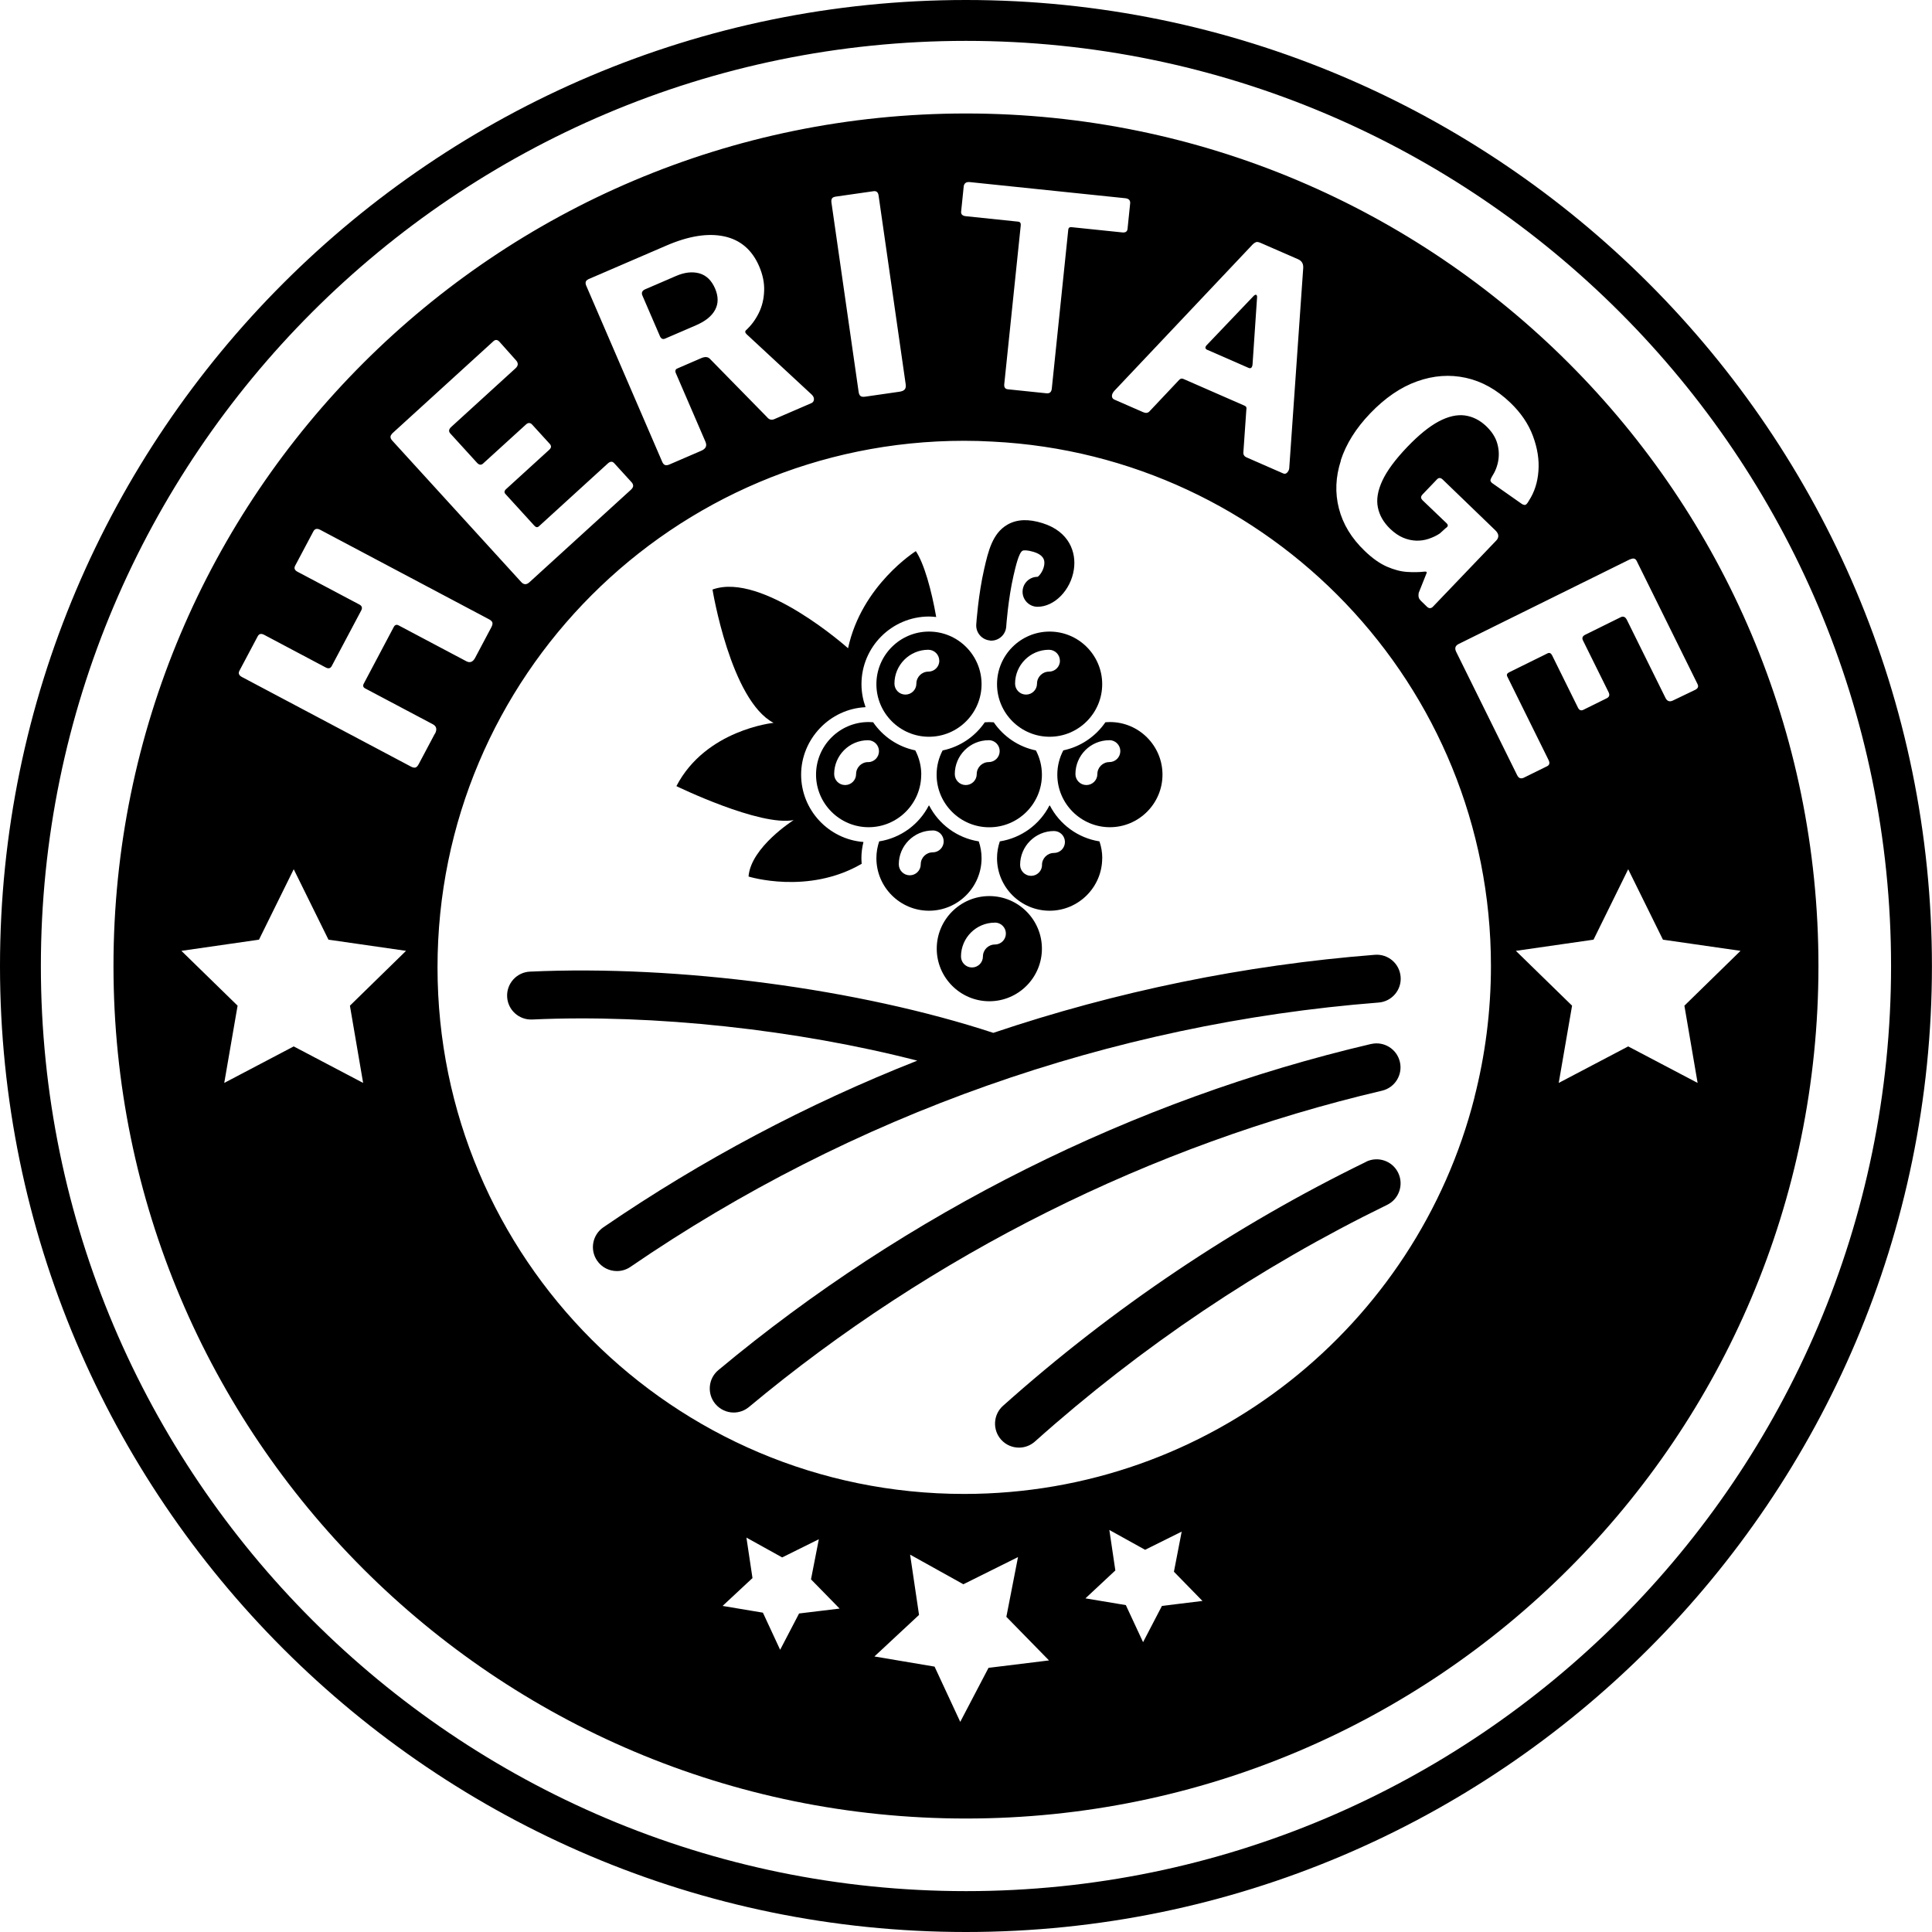
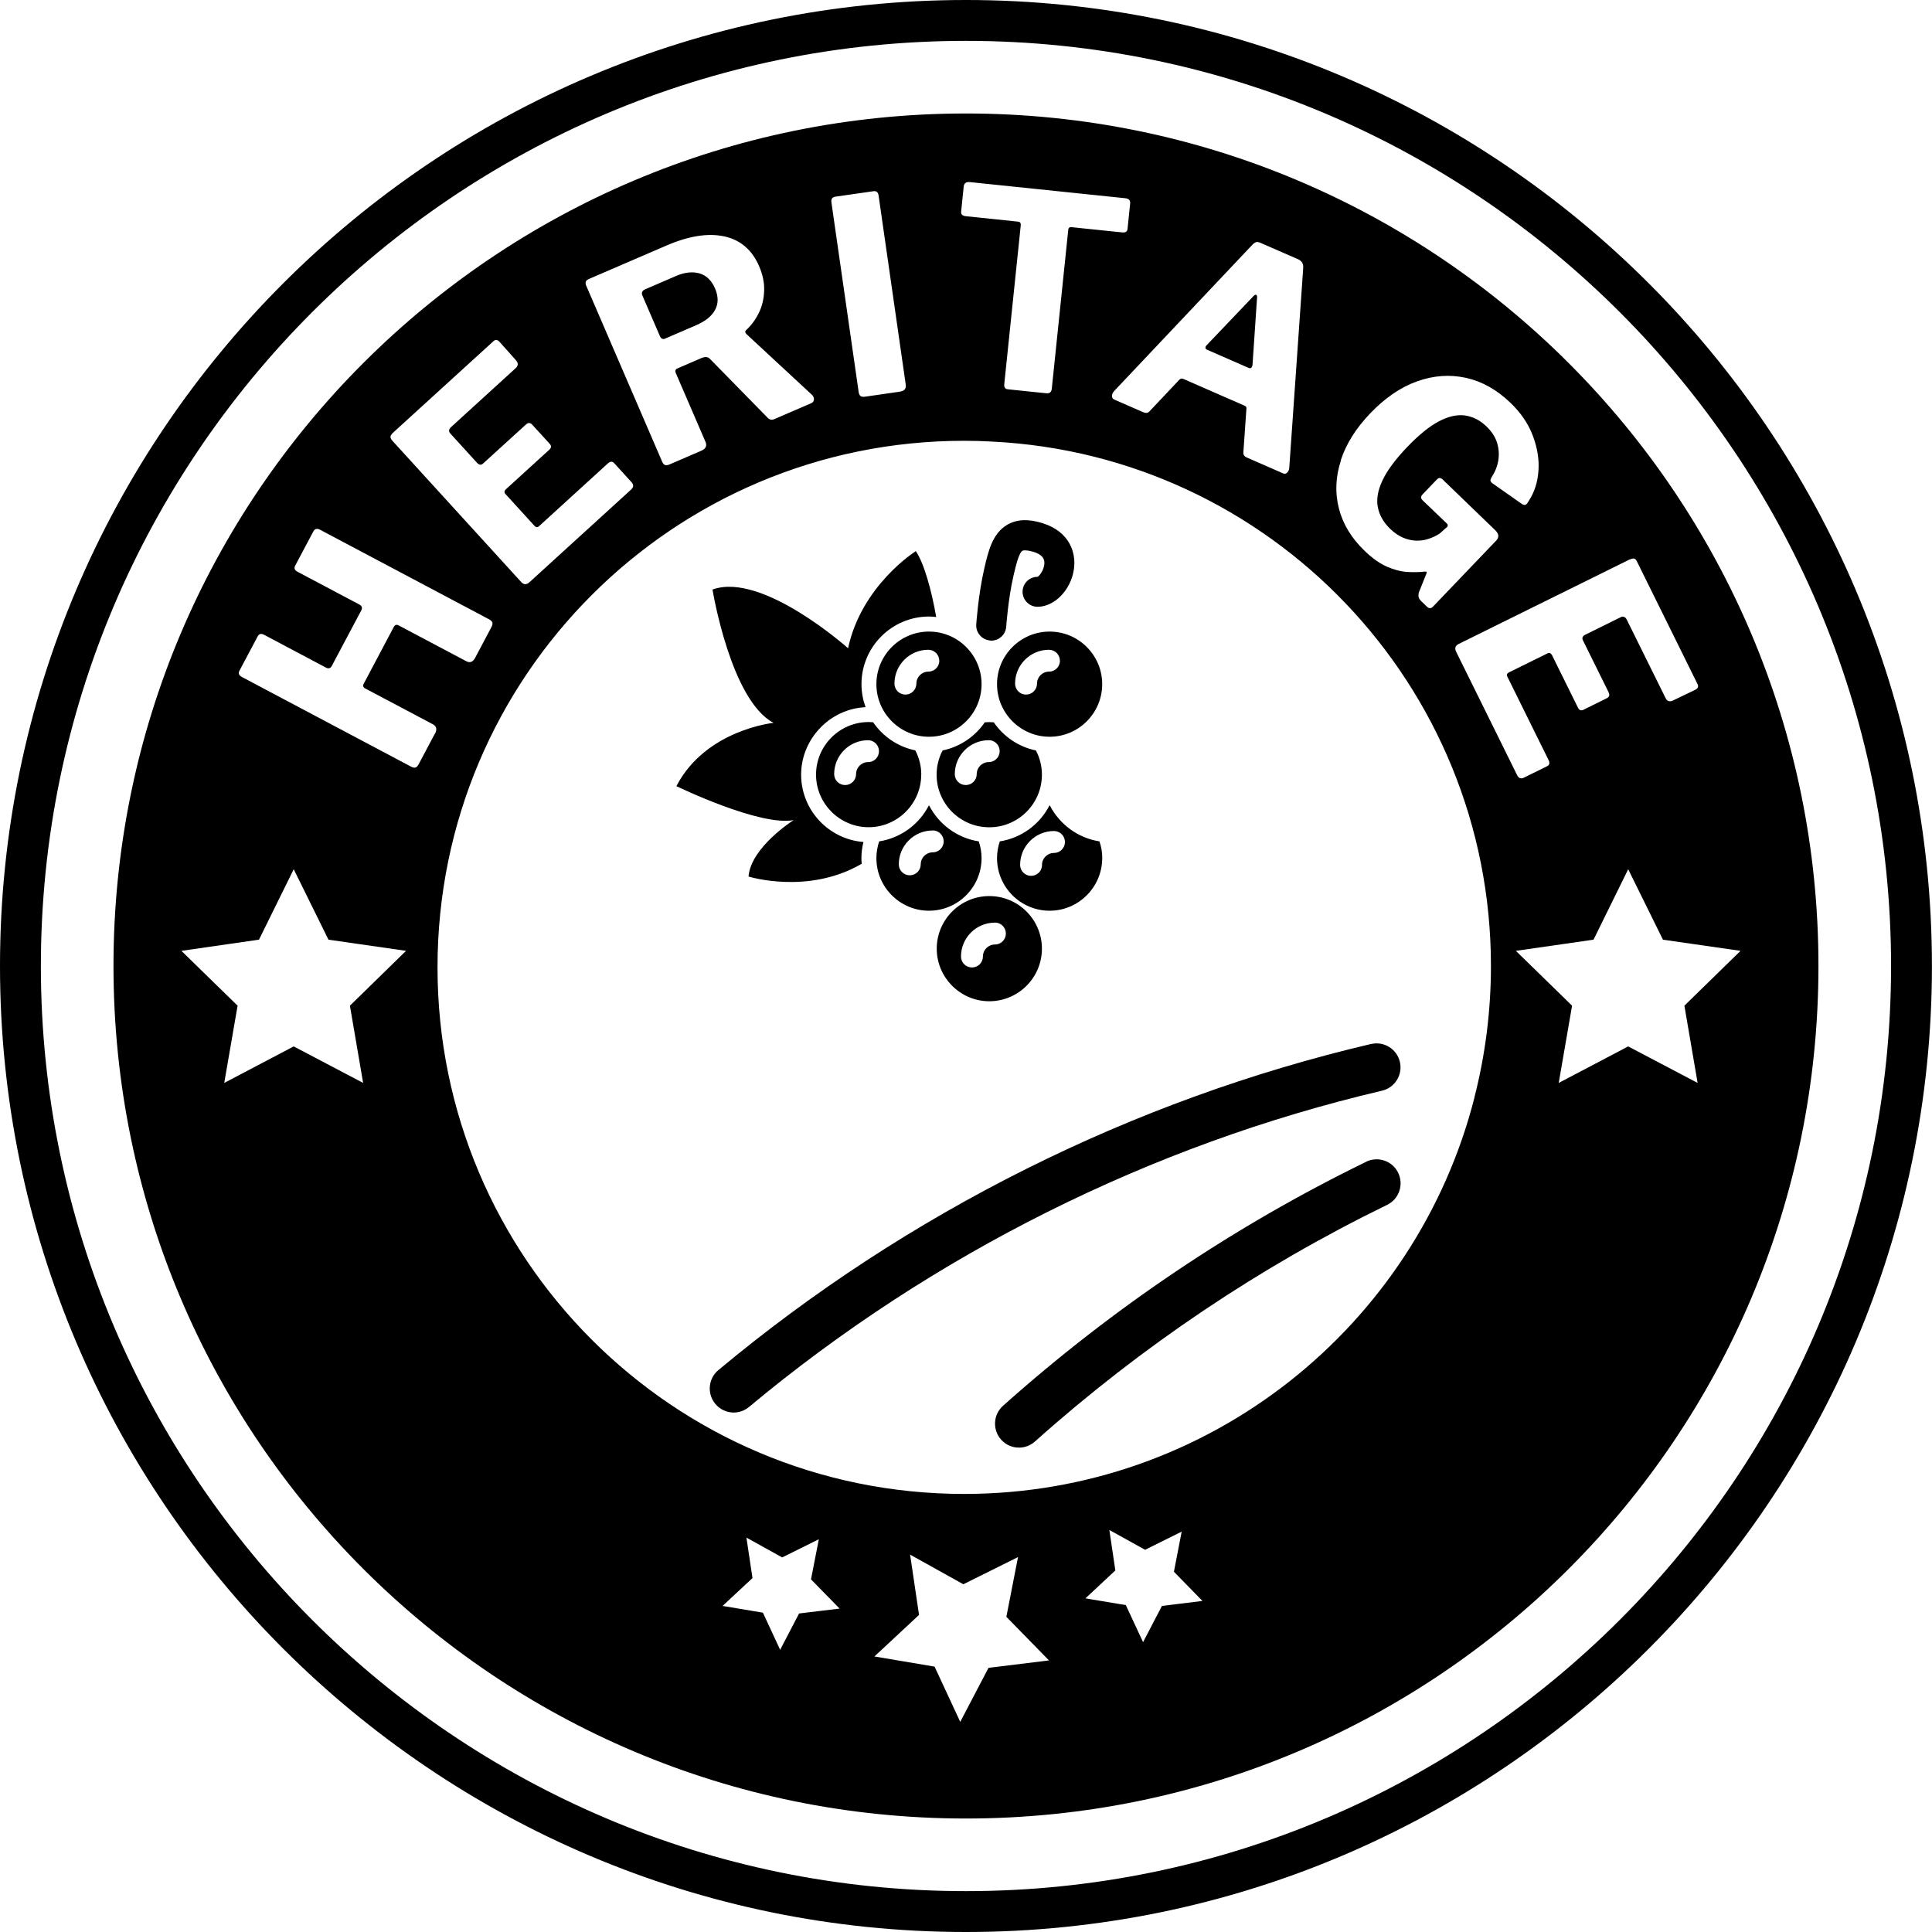
<svg xmlns="http://www.w3.org/2000/svg" height="284" width="284" viewBox="0 0 283.63 283.63" data-sanitized-data-name="Layer 1" data-name="Layer 1" id="a">
  <path style="fill: #000; stroke-width: 0px;" d="M141.81,0C63.62,0,0,63.62,0,141.82s63.62,141.81,141.81,141.81,141.81-63.61,141.81-141.81S220.01,0,141.81,0ZM141.81,277.63c-74.89,0-135.81-60.92-135.81-135.81S66.93,6,141.81,6s135.81,60.93,135.81,135.82-60.93,135.81-135.81,135.81Z" />
  <path style="fill: #000; stroke-width: 0px;" d="M96.86,49.31c.18.42.44.55.78.4l4.52-1.95c1.4-.6,2.34-1.36,2.83-2.29.49-.92.48-1.96-.01-3.11-.52-1.2-1.29-1.94-2.31-2.23-1.02-.28-2.16-.16-3.41.38l-4.52,1.95c-.47.2-.61.51-.43.93l2.55,5.91Z" />
  <path style="fill: #000; stroke-width: 0px;" d="M177.27,51.37l6.01,2.63c.34.15.54,0,.6-.48l.67-9.92c0-.18-.06-.29-.14-.32s-.2.01-.35.15l-6.85,7.18c-.35.34-.33.6.06.77Z" />
  <path style="fill: #000; stroke-width: 0px;" d="M141.81,16.66c-69.12,0-125.15,56.03-125.15,125.15s56.03,125.16,125.15,125.16,125.15-56.04,125.15-125.16S210.93,16.66,141.81,16.66ZM239.32,82.12c.45-.22.78-.15.96.24l8.93,18.07c.18.36.06.64-.34.84l-3.25,1.56c-.5.25-.88.12-1.12-.38l-5.66-11.44c-.22-.45-.53-.59-.91-.4l-5.2,2.57c-.41.2-.52.48-.34.84l3.76,7.6c.2.41.11.7-.27.89l-3.44,1.7c-.14.07-.28.09-.42.05-.14-.04-.26-.16-.37-.38l-3.79-7.67c-.17-.33-.39-.43-.68-.29l-5.63,2.78c-.31.15-.4.36-.27.62l6.06,12.26c.21.43.14.73-.22.91l-3.41,1.68c-.19.09-.37.12-.55.07-.17-.05-.32-.2-.45-.47l-8.93-18.07c-.26-.53-.14-.91.36-1.16l25.17-12.44ZM196.84,67.56c.78-2.39,2.22-4.69,4.32-6.88,2.18-2.27,4.47-3.84,6.89-4.7,2.41-.86,4.8-1.03,7.16-.51,2.36.52,4.53,1.74,6.51,3.64,1.56,1.49,2.67,3.13,3.33,4.91s.93,3.49.8,5.15c-.12,1.65-.59,3.09-1.39,4.32-.2.36-.37.57-.51.62-.14.05-.33,0-.55-.14l-4.37-3.07c-.17-.17-.25-.31-.22-.43.03-.12.09-.28.2-.47.49-.75.81-1.55.95-2.41.14-.86.08-1.72-.18-2.58s-.79-1.67-1.58-2.43c-.94-.9-2-1.43-3.16-1.59-1.16-.15-2.44.14-3.83.88-1.39.74-2.92,1.98-4.6,3.73-1.77,1.85-2.99,3.5-3.67,4.96s-.9,2.77-.66,3.93c.23,1.16.84,2.22,1.82,3.16.62.59,1.25,1.02,1.89,1.29s1.29.41,1.92.43,1.24-.07,1.83-.27,1.14-.45,1.64-.79l.86-.78c.35-.22.4-.45.13-.71l-3.5-3.35c-.15-.15-.24-.29-.25-.43-.01-.14.07-.31.26-.5l2.08-2.17c.26-.27.54-.26.85.04l7.69,7.42c.29.28.44.54.46.8.01.25-.08.49-.28.7l-9.32,9.74c-.13.14-.27.2-.42.21-.15,0-.29-.06-.43-.19l-.92-.89c-.15-.15-.26-.31-.31-.49-.05-.18-.05-.41,0-.69l1.15-2.88c.04-.08.03-.14-.02-.18-.05-.05-.16-.06-.33-.04-.75.09-1.6.1-2.53.04-.94-.06-1.92-.33-2.96-.78-1.04-.46-2.12-1.22-3.23-2.29-1.95-1.86-3.21-3.94-3.8-6.24-.59-2.3-.49-4.64.29-7.04ZM184.37,35.55c.17-.06.4-.02.7.11l5.5,2.4c.54.24.79.66.75,1.29l-2.05,29.36c-.01.23-.11.44-.28.64-.18.2-.37.25-.59.16l-5.39-2.36c-.37-.16-.52-.43-.47-.82l.43-6.18c.03-.13.03-.25,0-.35-.03-.1-.13-.19-.3-.26l-8.94-3.91c-.24-.11-.46-.05-.64.16l-4.31,4.57c-.11.13-.24.21-.39.24-.15.04-.34,0-.59-.1l-4.21-1.84c-.22-.1-.34-.26-.35-.5-.01-.24.1-.49.34-.77l20.23-21.41c.21-.23.41-.37.58-.42ZM141.48,27.37c.02-.21.11-.38.25-.5.15-.12.35-.16.62-.14l22.84,2.37c.29.03.49.12.6.26.11.15.15.32.12.54l-.38,3.7c-.04.4-.3.57-.78.52l-7.44-.77c-.29-.03-.45.09-.48.35l-2.42,23.35c-.05.5-.3.73-.76.69l-5.69-.59c-.4-.04-.57-.29-.53-.74l2.42-23.31c.04-.34-.09-.53-.38-.56l-7.68-.8c-.5-.05-.73-.28-.69-.68l.38-3.7ZM122.58,28.88l5.66-.81c.42-.06.67.15.74.62l3.98,27.72c.05.34,0,.6-.15.77-.15.17-.41.28-.78.33l-4.99.72c-.34.05-.58.02-.72-.1-.14-.11-.23-.32-.27-.61l-3.99-27.79c-.07-.5.1-.78.53-.84ZM86.35,41l11.46-4.94c3.28-1.42,6.11-1.87,8.5-1.36,2.38.51,4.09,1.97,5.13,4.37.54,1.25.79,2.46.74,3.64-.04,1.18-.3,2.26-.78,3.23-.48.98-1.1,1.82-1.87,2.53-.19.17-.16.37.09.61l9.59,8.89c.21.23.31.46.28.71-.03.24-.16.42-.41.52l-5.4,2.33c-.42.18-.78.08-1.09-.31l-8.4-8.57c-.29-.28-.71-.3-1.25-.07l-3.49,1.51c-.17.07-.27.17-.29.3-.02.12-.01.22.02.3l4.39,10.17c.25.59.05,1.02-.61,1.31l-4.66,2.01c-.29.13-.52.15-.69.08-.16-.07-.3-.23-.4-.48l-11.14-25.82c-.2-.46-.1-.78.29-.95ZM57.54,63.67l14.9-13.58c.3-.27.6-.24.9.1l2.4,2.69c.38.41.36.81-.06,1.19l-9.43,8.6c-.38.34-.42.67-.13.98l3.91,4.29c.31.34.61.37.9.1l6.27-5.71c.33-.31.65-.3.93.01l2.59,2.84c.11.12.16.25.17.39,0,.14-.08.29-.26.46l-6.33,5.77c-.28.25-.31.5-.09.73l4.23,4.64c.23.26.46.29.68.09l10.11-9.22c.35-.32.67-.34.94-.04l2.56,2.81c.14.16.22.33.22.51,0,.18-.11.37-.32.57l-14.9,13.58c-.43.4-.84.39-1.22-.03l-18.92-20.75c-.34-.37-.35-.71-.04-.99ZM51.37,147.64l1.94,11.34-10.19-5.36-10.2,5.36,1.96-11.34-8.25-8.05,11.39-1.64,5.1-10.34,5.1,10.34,11.39,1.64-8.24,8.05ZM63.84,107.71l-2.36,4.45c-.16.31-.33.48-.5.52-.17.04-.39,0-.65-.14l-24.81-13.15c-.45-.24-.57-.54-.37-.92l2.68-5.05c.2-.38.51-.45.94-.23l9.05,4.8c.4.21.69.14.88-.21l4.33-8.16c.2-.38.11-.67-.27-.87l-9.08-4.81c-.42-.22-.54-.51-.36-.87l2.68-5.05c.21-.4.54-.48.99-.25l24.81,13.15c.26.14.42.29.48.46.06.17.01.41-.15.71l-2.38,4.49c-.33.61-.76.78-1.3.49l-9.93-5.26c-.31-.16-.55-.08-.72.25l-4.4,8.31c-.16.31-.09.54.22.7l9.93,5.26c.54.29.64.75.31,1.39ZM117.31,236.87l-2.78,5.33-2.53-5.45-5.92-.99,4.39-4.09-.89-5.94,5.25,2.91,5.38-2.67-1.15,5.89,4.2,4.29-5.96.72ZM145.12,244.85l-4.15,7.93-3.77-8.11-8.83-1.49,6.55-6.1-1.31-8.85,7.82,4.35,8.02-3.99-1.71,8.77,6.26,6.4-8.88,1.09ZM170.58,235.76l-2.77,5.32-2.53-5.44-5.93-.99,4.39-4.1-.88-5.94,5.25,2.91,5.37-2.67-1.14,5.89,4.19,4.29-5.96.73ZM216.46,161.12c-8.51,33.45-38.82,58.2-74.92,58.2-42.7,0-77.31-34.62-77.31-77.31s34.61-77.3,77.31-77.3c1.4,0,2.79.04,4.17.12,40.75,2.03,73.17,35.73,73.17,76.98,0,6.67-.85,13.14-2.43,19.31ZM239.03,153.62l-10.2,5.36,1.96-11.34-8.25-8.05,11.4-1.64,5.09-10.34,5.1,10.34,11.39,1.64-8.24,8.05,1.94,11.34-10.19-5.36Z" />
-   <path style="fill: #000; stroke-width: 0px;" d="M77.8,142.64c-1.94.09-3.44,1.74-3.35,3.68.09,1.94,1.74,3.44,3.68,3.35,17.85-.82,38.97,1.51,56.53,6.04-16.18,6.38-31.65,14.58-46.09,24.47-1.6,1.1-2.01,3.29-.91,4.89.68,1,1.78,1.53,2.91,1.53.69,0,1.38-.2,1.99-.62,32.53-22.3,70.51-35.72,109.83-38.8,1.94-.15,3.39-1.85,3.23-3.78-.15-1.94-1.84-3.38-3.78-3.23-19.13,1.5-37.95,5.37-56.02,11.46-19.69-6.47-46.22-9.99-68-8.99Z" />
  <path style="fill: #000; stroke-width: 0px;" d="M201.29,153.26c-34.96,8.2-68.1,24.75-95.83,47.88-1.49,1.24-1.69,3.46-.45,4.96.7.83,1.7,1.27,2.7,1.27.79,0,1.59-.27,2.25-.82,26.89-22.42,59.03-38.48,92.93-46.43,1.89-.44,3.07-2.34,2.62-4.23-.44-1.89-2.34-3.07-4.23-2.62Z" />
  <path style="fill: #000; stroke-width: 0px;" d="M200.56,170.56c-19.29,9.4-37.23,21.46-53.31,35.82-1.45,1.29-1.57,3.52-.28,4.97.7.78,1.66,1.17,2.63,1.17.83,0,1.67-.3,2.34-.9,15.59-13.93,32.99-25.62,51.7-34.74,1.75-.85,2.47-2.96,1.62-4.71-.85-1.75-2.96-2.47-4.71-1.62Z" />
  <path style="fill: #000; stroke-width: 0px;" d="M145.37,94.05s.1,0,.15,0c1.15,0,2.12-.89,2.2-2.06,0-.04.28-4.06,1.07-7.48.31-1.33.77-3.33,1.31-3.65.18-.1.71-.12,1.64.16,1.58.49,1.58,1.31,1.58,1.62,0,1.03-.77,1.95-1,2.04-1.22,0-2.2.99-2.2,2.2s.99,2.2,2.2,2.2c2.48,0,4.88-2.45,5.33-5.47.38-2.48-.64-5.57-4.61-6.81-2.07-.65-3.76-.57-5.14.22-2.21,1.27-2.82,3.92-3.41,6.48-.87,3.77-1.16,8-1.17,8.18-.08,1.21.84,2.26,2.05,2.35Z" />
  <path style="fill: #000; stroke-width: 0px;" d="M116.52,120.39s-6.3,3.98-6.63,8.29c0,0,8.72,2.73,16.61-1.87-.02-.28-.04-.55-.04-.83,0-.82.11-1.61.3-2.37-5.11-.4-9.15-4.68-9.15-9.89s4.2-9.66,9.46-9.9c-.38-1.06-.6-2.19-.6-3.38,0-5.47,4.45-9.93,9.93-9.93.35,0,.69.04,1.04.07-.69-3.95-1.77-7.85-2.99-9.67,0,0-7.96,4.98-9.95,14.26,0,0-12.61-11.28-19.9-8.62,0,0,2.65,16.25,8.96,19.57,0,0-9.95,1-14.26,9.29,0,0,12.27,5.97,17.25,4.98Z" />
  <path style="fill: #000; stroke-width: 0px;" d="M145.24,146.99c4.26,0,7.72-3.47,7.72-7.72s-3.46-7.72-7.72-7.72-7.72,3.47-7.72,7.72,3.47,7.72,7.72,7.72ZM146.06,135.44c.89,0,1.61.72,1.61,1.61s-.72,1.61-1.61,1.61c-.97,0-1.76.79-1.76,1.76,0,.89-.72,1.61-1.61,1.61s-1.61-.72-1.61-1.61c0-2.74,2.23-4.97,4.97-4.97Z" />
  <path style="fill: #000; stroke-width: 0px;" d="M161.82,125.98c0-.86-.15-1.69-.41-2.46-3.18-.5-5.85-2.5-7.28-5.26-.01,0-.02,0-.04,0-.01,0-.02,0-.03,0-1.42,2.76-4.1,4.76-7.28,5.26-.26.77-.41,1.6-.41,2.46,0,4.26,3.47,7.72,7.72,7.72s7.72-3.47,7.72-7.72ZM152.98,126.97c0,.89-.72,1.61-1.61,1.61s-1.61-.72-1.61-1.61c0-2.74,2.23-4.97,4.97-4.97.89,0,1.61.72,1.61,1.61s-.72,1.61-1.61,1.61c-.97,0-1.76.79-1.76,1.76Z" />
  <path style="fill: #000; stroke-width: 0px;" d="M136.38,133.7c4.26,0,7.72-3.47,7.72-7.72,0-.86-.15-1.69-.41-2.46-3.18-.5-5.86-2.5-7.28-5.26-.01,0-.02,0-.03,0s-.02,0-.03,0c-1.42,2.76-4.1,4.76-7.28,5.26-.26.77-.41,1.6-.41,2.46,0,4.26,3.47,7.72,7.72,7.72ZM136.93,121.91c.89,0,1.61.72,1.61,1.61s-.72,1.61-1.61,1.61c-.97,0-1.76.79-1.76,1.76,0,.89-.72,1.61-1.61,1.61s-1.61-.72-1.61-1.61c0-2.74,2.23-4.97,4.97-4.97Z" />
-   <path style="fill: #000; stroke-width: 0px;" d="M156.1,110.16c-.56,1.07-.88,2.28-.88,3.56,0,4.26,3.47,7.72,7.72,7.72s7.72-3.47,7.72-7.72-3.46-7.72-7.72-7.72c-.22,0-.44.01-.66.03-1.43,2.08-3.63,3.6-6.18,4.13ZM162.86,108.66c.89,0,1.61.72,1.61,1.61s-.72,1.61-1.61,1.61c-.97,0-1.76.79-1.76,1.76,0,.89-.72,1.61-1.61,1.61s-1.61-.72-1.61-1.61c0-2.74,2.23-4.97,4.97-4.97Z" />
  <path style="fill: #000; stroke-width: 0px;" d="M146.37,100.44c0,4.26,3.47,7.72,7.72,7.72s7.72-3.47,7.72-7.72-3.46-7.72-7.72-7.72-7.72,3.47-7.72,7.72ZM155.61,96.99c0,.89-.72,1.61-1.61,1.61-.97,0-1.76.79-1.76,1.76,0,.89-.72,1.61-1.61,1.61s-1.61-.72-1.61-1.61c0-2.74,2.23-4.97,4.97-4.97.89,0,1.61.72,1.61,1.61Z" />
  <path style="fill: #000; stroke-width: 0px;" d="M145.24,121.45c4.26,0,7.72-3.47,7.72-7.72,0-1.28-.32-2.49-.88-3.56-2.56-.53-4.76-2.04-6.19-4.13-.22-.02-.44-.03-.66-.03s-.44.01-.66.03c-1.43,2.09-3.63,3.6-6.19,4.13-.56,1.07-.88,2.28-.88,3.56,0,4.26,3.47,7.72,7.72,7.72ZM145.15,108.66c.89,0,1.61.72,1.61,1.61s-.72,1.61-1.61,1.61c-.97,0-1.76.79-1.76,1.76,0,.89-.72,1.61-1.61,1.61s-1.61-.72-1.61-1.61c0-2.74,2.23-4.97,4.97-4.97Z" />
  <path style="fill: #000; stroke-width: 0px;" d="M135.25,113.72c0-1.28-.32-2.49-.88-3.56-2.56-.53-4.76-2.04-6.19-4.13-.22-.02-.44-.03-.66-.03-4.26,0-7.72,3.47-7.72,7.72s3.47,7.72,7.72,7.72,7.72-3.47,7.72-7.72ZM127.44,111.88c-.97,0-1.76.79-1.76,1.76,0,.89-.72,1.61-1.61,1.61s-1.61-.72-1.61-1.61c0-2.74,2.23-4.97,4.97-4.97.89,0,1.61.72,1.61,1.61s-.72,1.61-1.61,1.61Z" />
  <path style="fill: #000; stroke-width: 0px;" d="M128.66,100.44c0,4.26,3.47,7.72,7.72,7.72s7.72-3.47,7.72-7.72-3.46-7.72-7.72-7.72-7.72,3.47-7.72,7.72ZM137.9,96.99c0,.89-.72,1.61-1.61,1.61-.97,0-1.76.79-1.76,1.76,0,.89-.72,1.61-1.61,1.61s-1.61-.72-1.61-1.61c0-2.74,2.23-4.97,4.97-4.97.89,0,1.61.72,1.61,1.61Z" />
</svg>